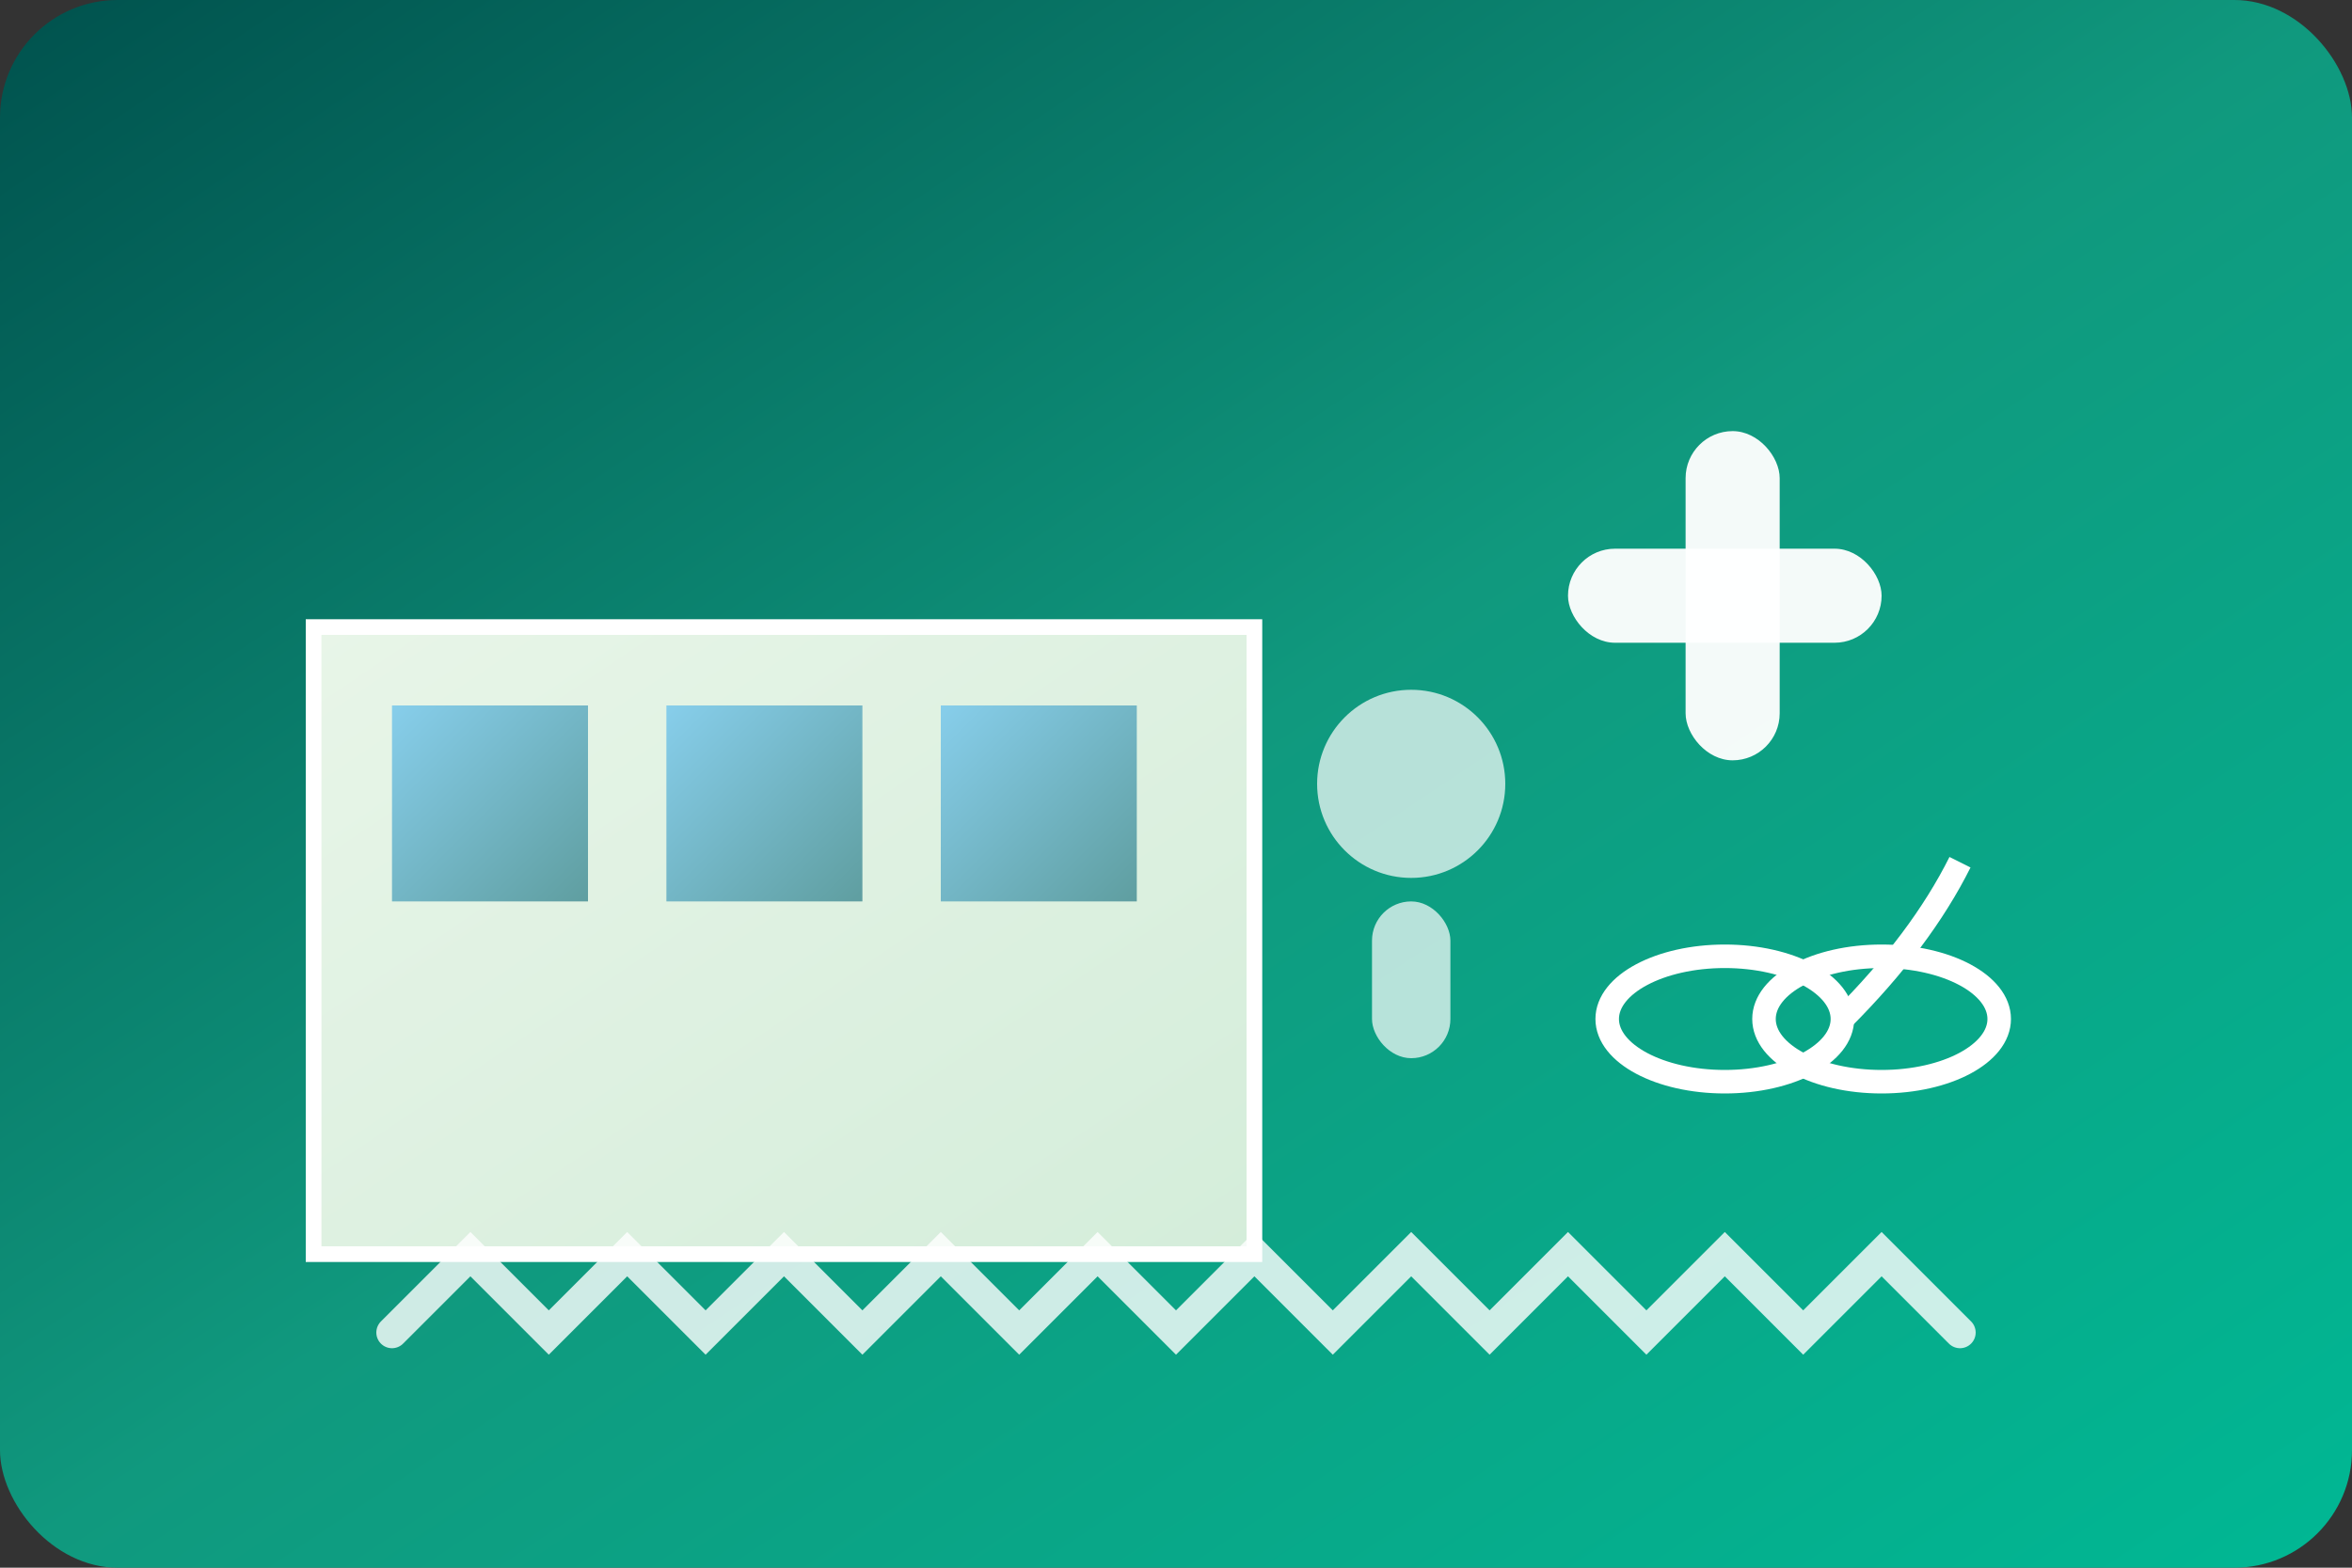
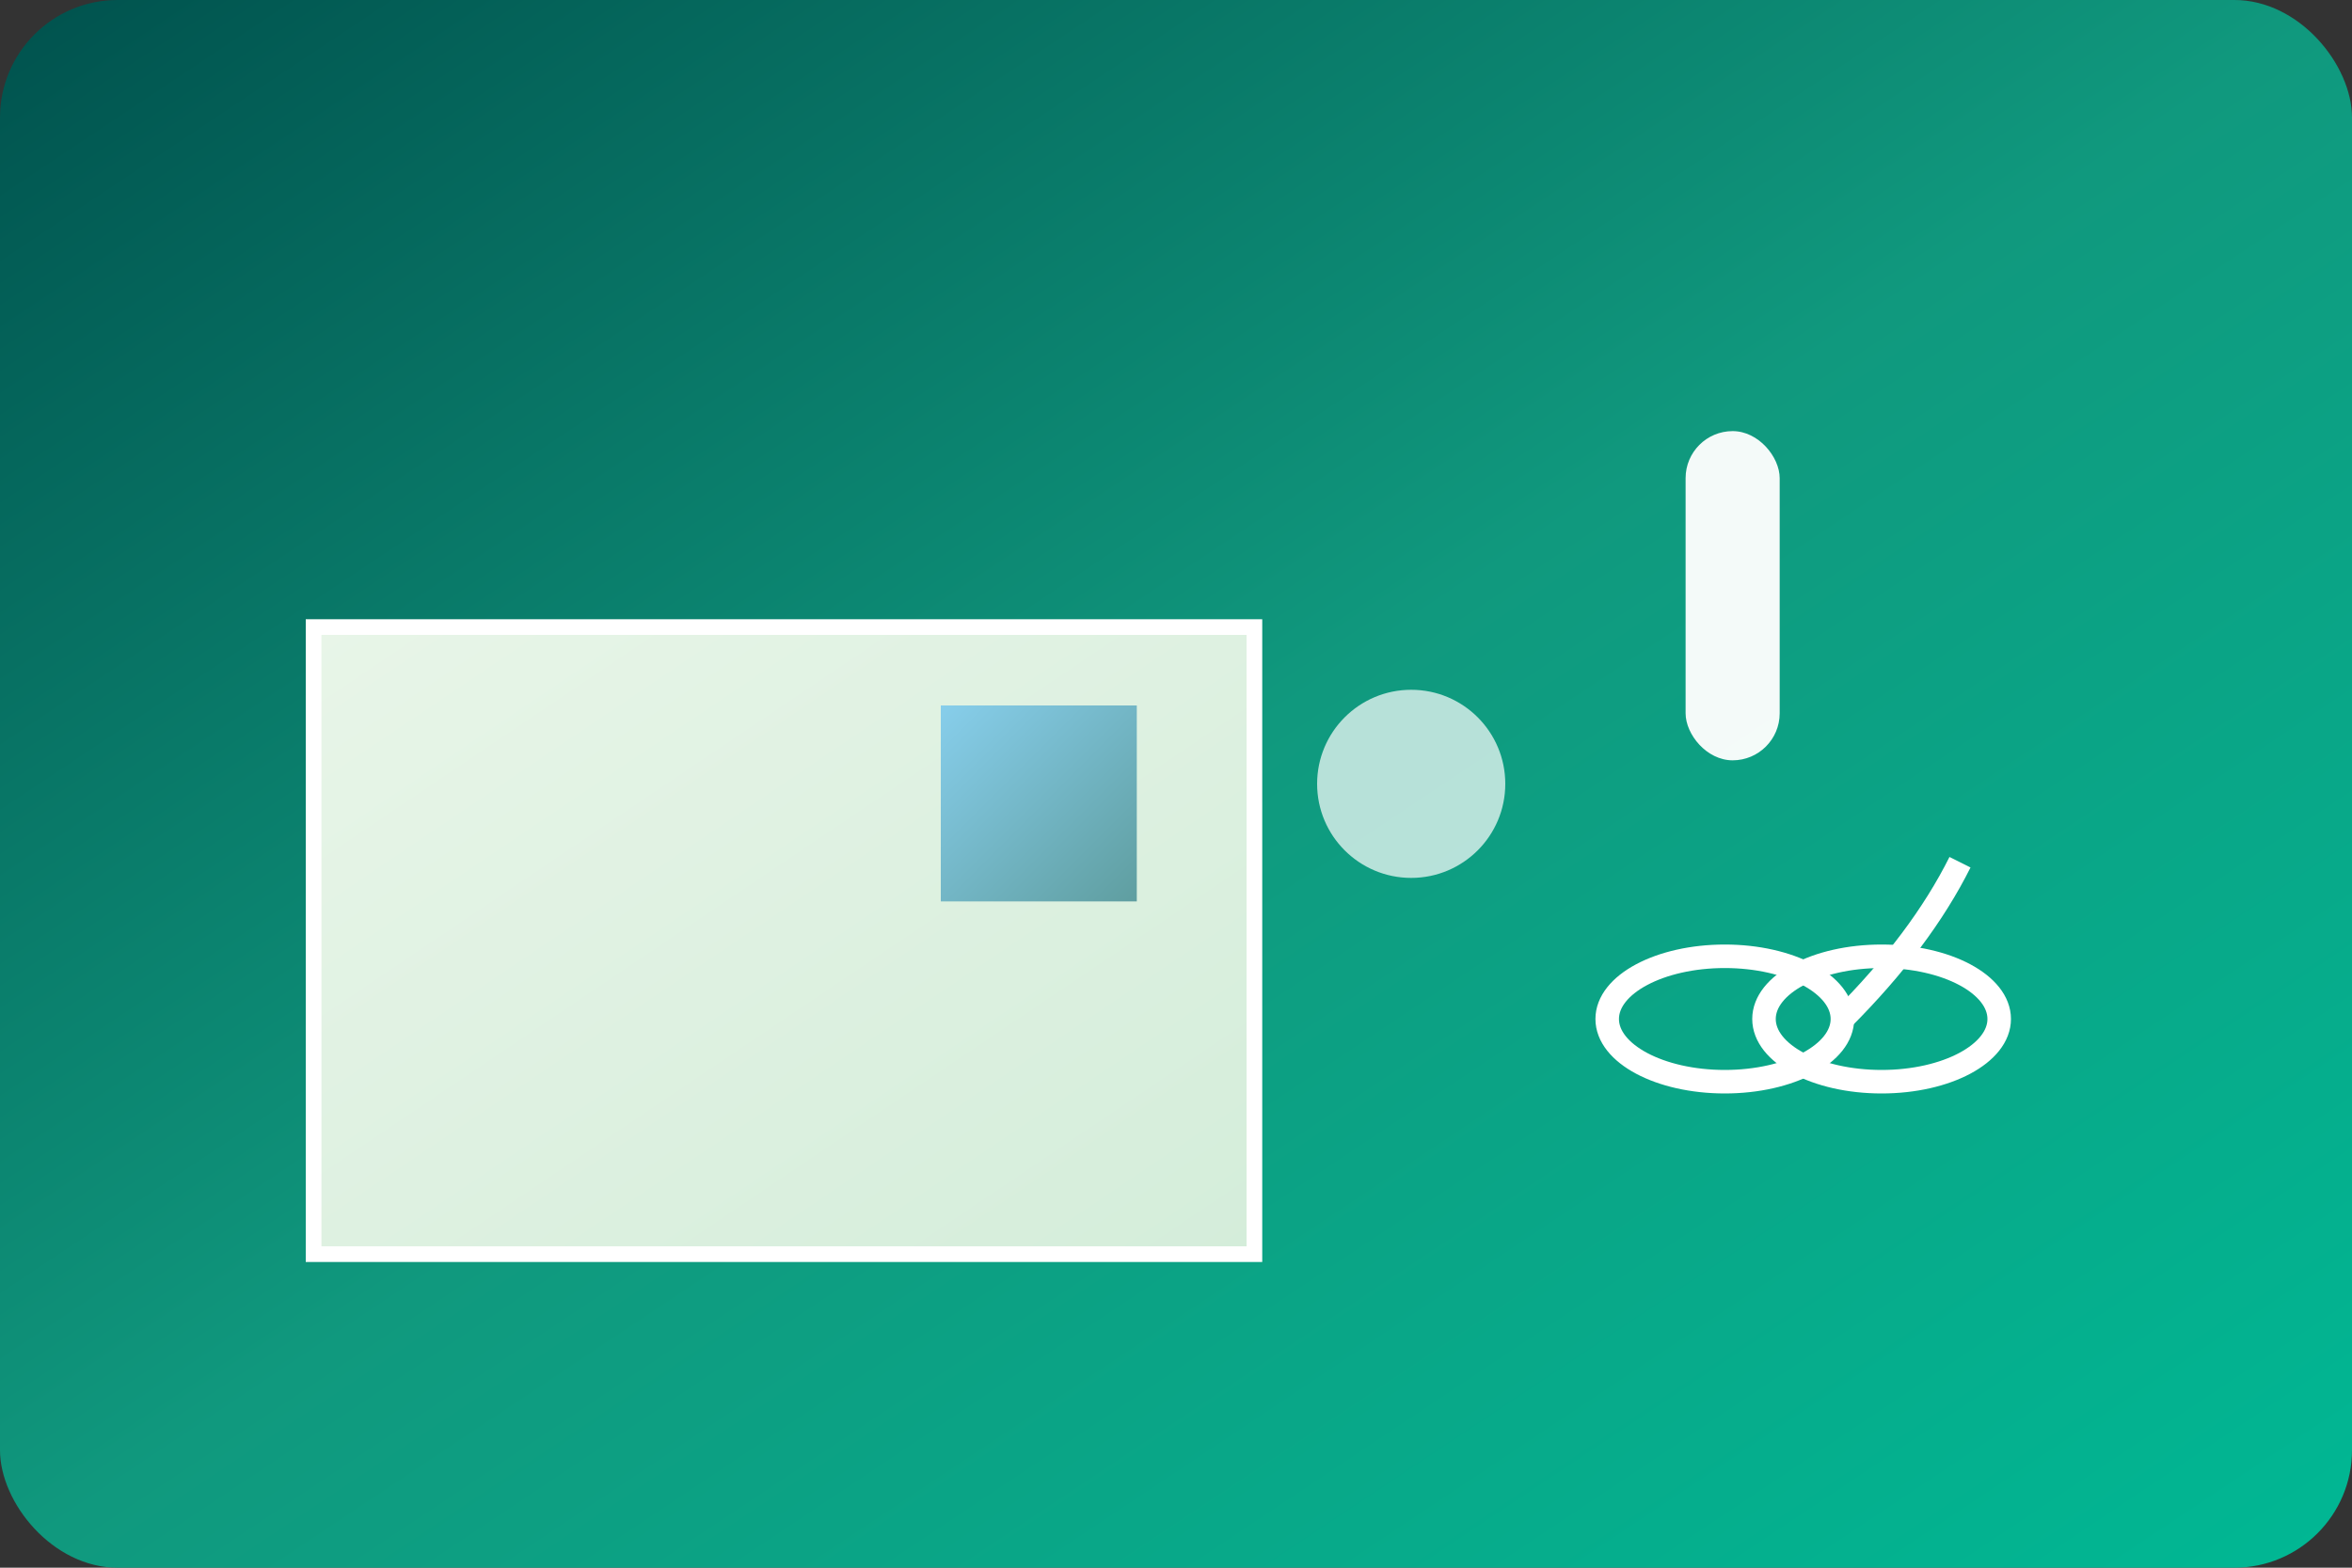
<svg xmlns="http://www.w3.org/2000/svg" width="300" height="200" viewBox="0 0 300 200" fill="none">
  <rect x="0" y="0" width="300" height="200" fill="#333333" stroke="none" />
  <rect width="300" height="200" rx="15" fill="url(#bgGradient)" />
  <rect x="40" y="80" width="120" height="80" fill="url(#buildingGradient)" stroke="white" stroke-width="2" />
-   <rect x="50" y="90" width="25" height="25" fill="url(#windowGradient)" />
-   <rect x="85" y="90" width="25" height="25" fill="url(#windowGradient)" />
  <rect x="120" y="90" width="25" height="25" fill="url(#windowGradient)" />
-   <rect x="200" y="70" width="40" height="12" fill="white" fill-opacity="0.95" rx="6" />
  <rect x="215" y="55" width="12" height="42" fill="white" fill-opacity="0.95" rx="6" />
  <ellipse cx="220" cy="130" rx="15" ry="8" fill="none" stroke="white" stroke-width="3" />
  <ellipse cx="240" cy="130" rx="15" ry="8" fill="none" stroke="white" stroke-width="3" />
  <path d="M235 130 Q245 120 250 110" stroke="white" stroke-width="3" fill="none" />
-   <path d="M50 170L60 160L70 170L80 160L90 170L100 160L110 170L120 160L130 170L140 160L150 170L160 160L170 170L180 160L190 170L200 160L210 170L220 160L230 170L240 160L250 170" stroke="white" stroke-width="4" stroke-linecap="round" opacity="0.8" />
  <circle cx="180" cy="100" r="12" fill="white" fill-opacity="0.7" />
-   <rect x="175" y="115" width="10" height="20" fill="white" fill-opacity="0.7" rx="5" />
  <defs>
    <linearGradient id="bgGradient" x1="0%" y1="0%" x2="100%" y2="100%">
      <stop offset="0%" style="stop-color:#00514D" />
      <stop offset="50%" style="stop-color:#10997E" />
      <stop offset="100%" style="stop-color:#00B894" />
    </linearGradient>
    <linearGradient id="buildingGradient" x1="0%" y1="0%" x2="100%" y2="100%">
      <stop offset="0%" style="stop-color:#E8F5E8" />
      <stop offset="100%" style="stop-color:#D4EDDA" />
    </linearGradient>
    <linearGradient id="windowGradient" x1="0%" y1="0%" x2="100%" y2="100%">
      <stop offset="0%" style="stop-color:#87CEEB" />
      <stop offset="100%" style="stop-color:#5F9EA0" />
    </linearGradient>
  </defs>
</svg>